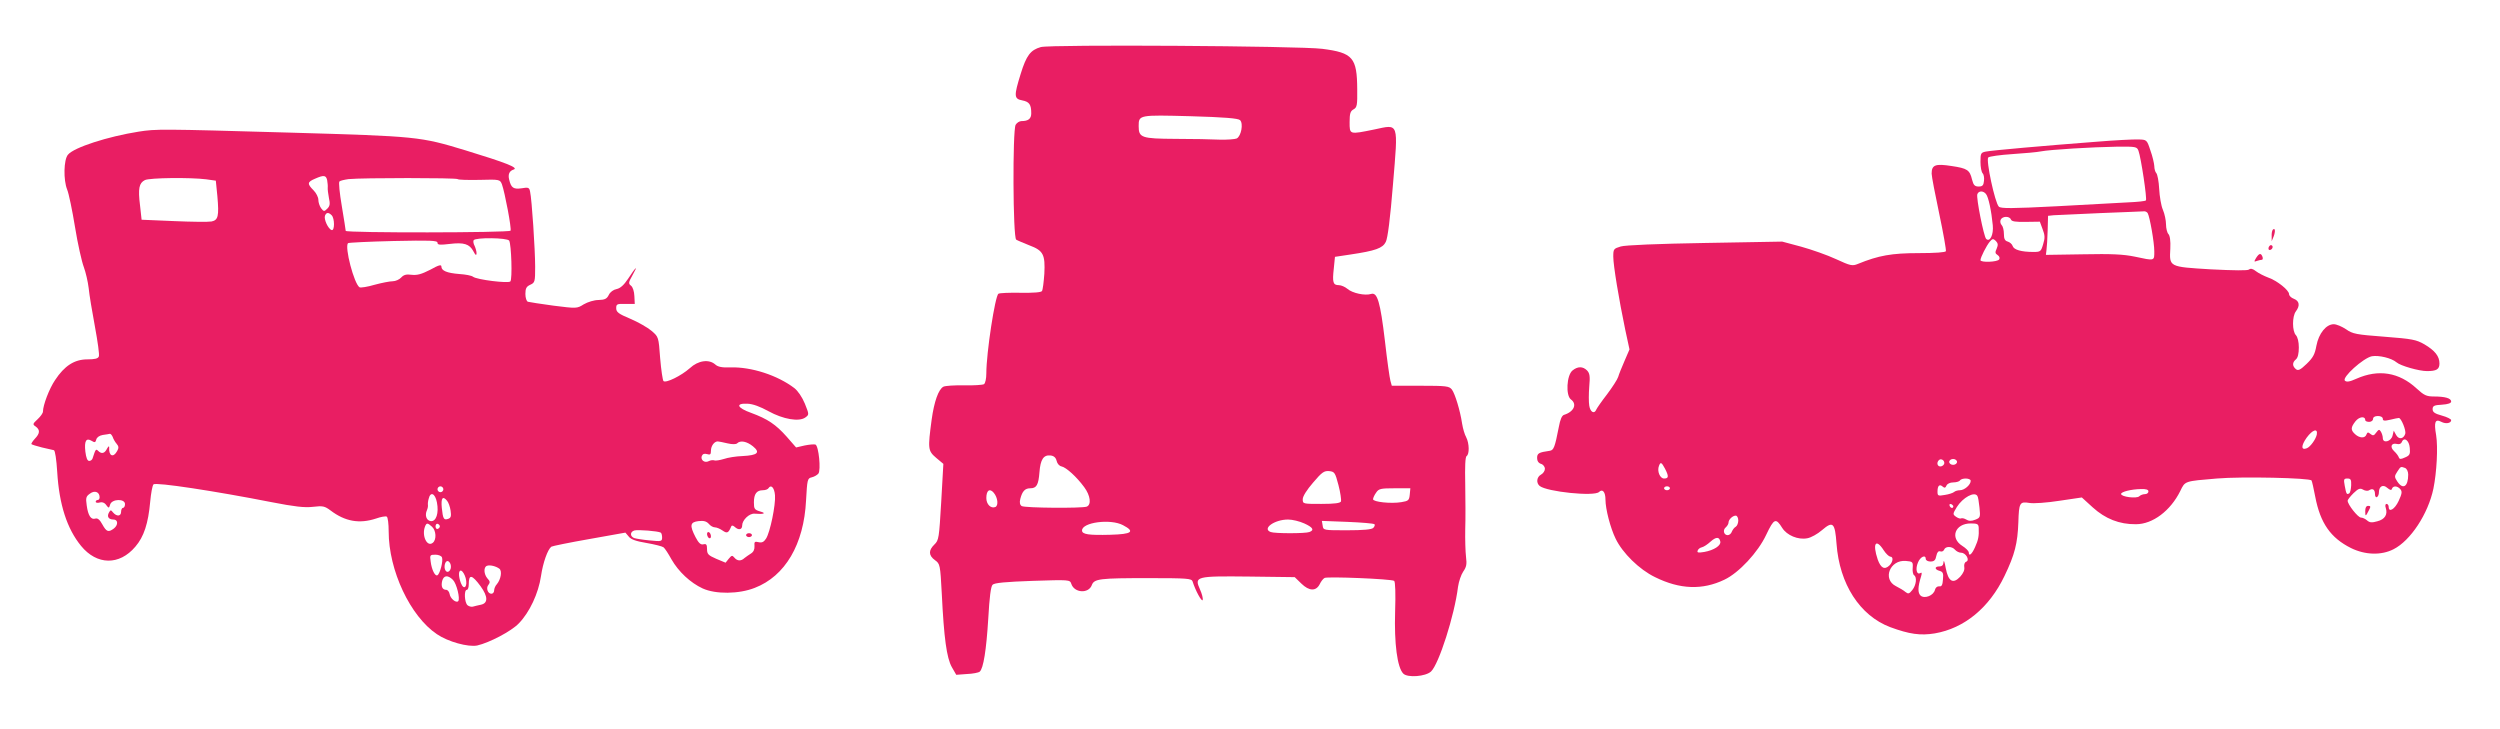
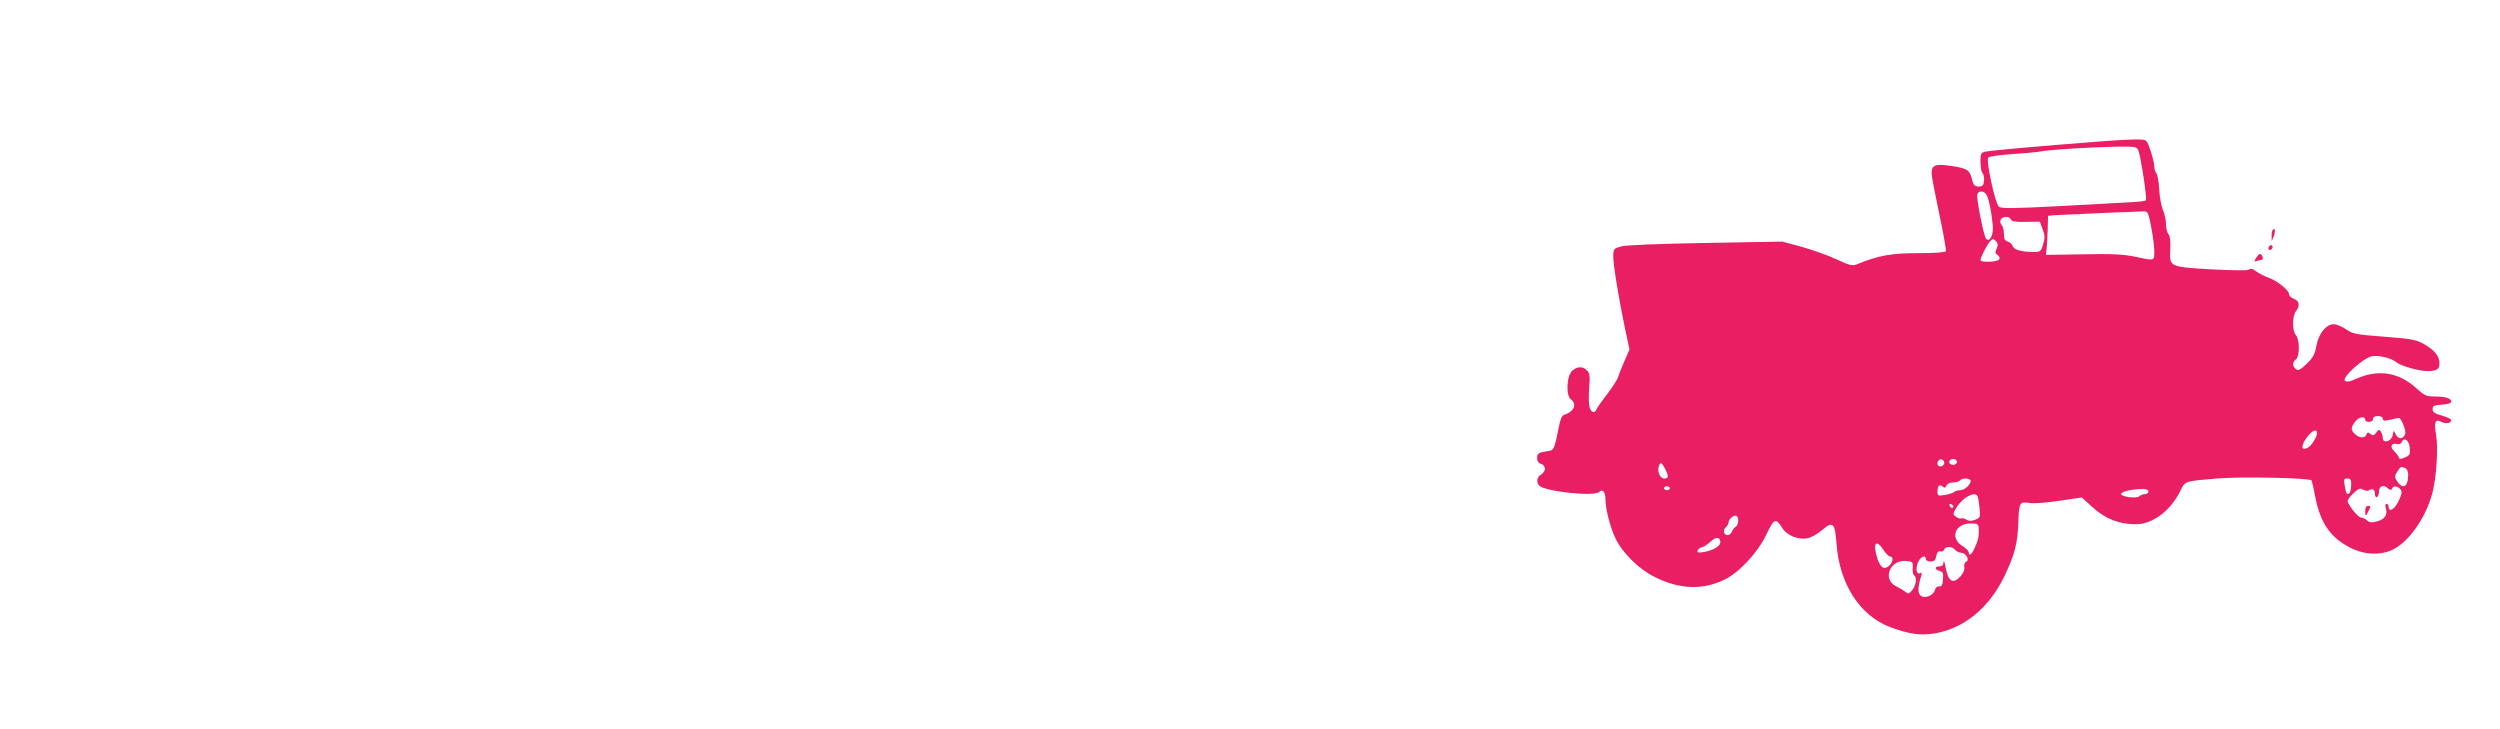
<svg xmlns="http://www.w3.org/2000/svg" version="1.0" width="1280pt" height="373pt" viewBox="0 0 1280 373" preserveAspectRatio="xMidYMid meet">
  <g transform="translate(0,373) scale(0.1,-0.1)" fill="#e91e63" stroke="none">
-     <path d="M5329 3489 c-53 -15 -74 -43 -103 -137 -35 -113 -35 -128 8 -136 36 -7 46 -21 46 -66 0 -28 -15 -40 -50 -40 -11 0 -24 -9 -30 -19 -16 -30 -14 -577 3 -588 6 -4 37 -17 67 -29 72 -27 82 -47 77 -146 -3 -42 -8 -82 -12 -88 -4 -7 -43 -10 -110 -9 -57 1 -107 -1 -113 -5 -17 -10 -62 -302 -62 -408 0 -26 -5 -50 -12 -55 -7 -4 -53 -7 -102 -6 -49 1 -96 -2 -106 -7 -25 -14 -47 -75 -60 -169 -20 -150 -19 -159 23 -195 l37 -31 -11 -195 c-11 -185 -12 -196 -35 -218 -31 -30 -30 -56 3 -80 26 -19 27 -22 35 -173 11 -226 25 -327 51 -374 l23 -40 54 4 c30 1 60 7 66 12 19 16 34 110 44 273 6 107 13 164 22 172 9 10 68 15 205 20 188 6 191 6 198 -15 15 -47 88 -52 105 -7 12 33 40 36 292 36 199 0 219 -2 224 -17 14 -45 47 -107 52 -95 2 8 -4 32 -14 54 -30 67 -22 69 253 66 l232 -3 34 -33 c40 -39 75 -40 94 -3 6 13 17 28 25 32 14 8 341 -5 356 -15 6 -3 8 -66 5 -158 -5 -163 11 -286 42 -317 22 -22 114 -15 142 11 40 38 120 287 138 433 4 28 16 63 27 79 16 23 19 37 14 75 -3 25 -5 89 -4 141 2 52 1 156 0 231 -2 91 0 139 7 144 15 9 14 65 -2 96 -8 14 -17 45 -21 70 -10 67 -36 152 -52 174 -14 18 -26 20 -162 20 l-146 0 -7 25 c-4 14 -17 105 -28 203 -24 202 -39 252 -71 242 -31 -10 -96 4 -121 26 -12 10 -32 19 -44 19 -30 0 -34 14 -26 85 l6 60 80 12 c127 19 164 32 180 64 10 18 23 121 37 294 27 325 32 309 -96 282 -128 -26 -126 -27 -126 38 0 44 4 56 20 65 18 10 20 21 19 103 -1 162 -22 187 -179 207 -117 15 -1393 23 -1441 9z m1020 -374 c18 -17 6 -82 -17 -94 -9 -4 -48 -7 -87 -6 -38 2 -141 4 -227 4 -174 1 -188 6 -188 65 0 58 1 58 265 51 176 -5 244 -11 254 -20z m-939 -1745 c3 -14 14 -26 25 -28 24 -5 77 -53 116 -106 32 -43 38 -90 13 -100 -24 -9 -317 -7 -333 3 -9 6 -12 18 -7 37 10 39 24 54 51 54 32 0 42 17 47 82 5 66 21 90 57 86 17 -2 27 -11 31 -28z m1443 -124 c10 -38 15 -76 13 -83 -4 -9 -31 -13 -101 -13 -94 0 -95 0 -95 24 0 15 21 48 53 85 45 53 56 61 82 59 28 -3 31 -7 48 -72z m365 -48 c-3 -30 -7 -33 -43 -39 -53 -9 -145 1 -145 15 0 6 7 22 16 34 13 20 24 22 95 22 l80 0 -3 -32z m-2130 9 c21 -25 25 -66 8 -73 -23 -9 -46 14 -46 46 0 39 17 52 38 27z m1590 -157 c44 -20 53 -34 26 -44 -20 -8 -178 -8 -198 0 -46 17 19 64 89 64 22 0 59 -9 83 -20z m-928 -9 c63 -33 46 -46 -65 -49 -111 -3 -145 2 -145 22 0 42 147 61 210 27z m1287 5 c4 -3 1 -12 -6 -19 -8 -8 -51 -12 -134 -12 -121 0 -122 0 -125 24 l-4 24 131 -5 c72 -3 134 -8 138 -12z" />
-     <path d="M710 3056 c-158 -25 -332 -81 -362 -118 -22 -25 -24 -130 -4 -179 8 -19 26 -105 40 -191 14 -87 35 -179 45 -205 10 -27 21 -75 25 -108 3 -33 18 -122 32 -197 14 -76 24 -145 20 -153 -4 -11 -20 -15 -59 -15 -66 0 -117 -33 -165 -106 -30 -44 -62 -129 -62 -161 0 -8 -12 -25 -27 -39 -26 -24 -27 -27 -10 -38 23 -17 22 -35 -5 -63 -12 -13 -19 -25 -17 -27 3 -3 27 -10 54 -17 28 -6 55 -13 61 -14 6 -2 13 -47 17 -112 10 -166 50 -290 122 -378 81 -99 196 -101 278 -4 44 51 66 119 76 230 4 43 11 83 17 89 12 12 314 -34 604 -91 118 -23 169 -29 212 -24 51 6 60 4 91 -19 74 -56 147 -69 232 -41 25 9 50 13 55 10 6 -3 10 -38 10 -76 0 -199 110 -434 247 -526 57 -39 160 -67 206 -58 62 14 175 73 213 113 55 56 101 154 114 243 10 68 34 136 53 150 4 3 91 21 194 39 l185 33 17 -20 c11 -15 37 -24 91 -33 41 -7 80 -17 87 -22 7 -5 25 -33 41 -62 36 -63 97 -120 160 -149 66 -30 185 -29 266 3 156 60 252 223 263 448 6 107 7 113 29 118 13 3 28 12 34 19 14 17 2 142 -15 149 -7 2 -32 0 -56 -5 l-43 -10 -48 55 c-56 63 -98 91 -182 122 -73 26 -82 50 -19 47 28 -1 65 -15 107 -38 76 -42 158 -56 190 -32 19 14 19 15 -3 70 -14 34 -36 66 -54 80 -87 66 -220 109 -327 106 -44 -2 -65 3 -78 15 -32 28 -87 21 -130 -19 -44 -39 -123 -78 -135 -66 -4 4 -12 57 -17 117 -8 109 -8 109 -44 140 -20 17 -69 45 -109 62 -60 25 -72 34 -72 54 0 21 4 23 47 22 l48 0 -2 40 c-1 24 -8 46 -17 53 -14 11 -14 16 8 55 30 53 18 44 -23 -19 -22 -33 -40 -49 -59 -53 -16 -3 -33 -15 -40 -30 -10 -20 -20 -25 -52 -26 -23 0 -55 -10 -76 -22 -35 -22 -36 -22 -155 -7 -65 9 -125 18 -131 20 -7 2 -13 20 -13 40 0 28 5 38 25 47 24 11 25 16 25 92 0 87 -17 346 -26 385 -4 21 -9 23 -43 17 -42 -6 -54 2 -64 44 -7 28 1 45 23 52 27 9 -40 35 -246 98 -234 71 -245 72 -899 91 -666 19 -685 19 -775 5z m965 -248 c2 -13 4 -30 3 -38 -1 -8 2 -32 6 -53 7 -31 5 -42 -8 -55 -16 -16 -18 -16 -32 2 -8 11 -14 30 -14 43 0 13 -11 35 -25 49 -33 33 -32 42 8 59 45 20 56 18 62 -7z m-620 4 l50 -7 8 -80 c9 -102 4 -122 -30 -129 -16 -3 -102 -2 -193 2 l-165 7 -8 73 c-11 87 -5 115 25 130 25 12 233 14 313 4z m1288 1 c4 -4 54 -5 112 -4 104 3 105 2 115 -23 15 -42 50 -227 44 -237 -6 -11 -844 -12 -844 -1 0 4 -9 61 -20 127 -11 65 -17 122 -12 126 4 4 25 9 47 12 71 7 551 7 558 0z m-645 -185 c16 -16 16 -81 0 -76 -18 6 -41 56 -34 74 7 17 18 18 34 2z m909 -130 c11 -19 17 -198 6 -209 -11 -11 -172 9 -191 24 -7 6 -38 12 -70 14 -64 5 -92 17 -92 38 0 12 -14 8 -57 -16 -45 -23 -67 -29 -95 -26 -28 4 -41 0 -54 -14 -9 -10 -29 -19 -43 -19 -15 0 -56 -8 -93 -18 -37 -11 -71 -16 -77 -13 -28 17 -78 208 -59 226 3 3 107 8 232 11 188 4 226 3 226 -9 0 -11 12 -12 62 -6 73 9 102 0 122 -38 11 -21 15 -23 16 -10 0 10 -5 27 -10 38 -6 11 -8 24 -5 29 9 15 172 13 182 -2z m-2030 -1005 c3 -10 12 -26 20 -35 11 -13 12 -21 3 -37 -20 -37 -44 -26 -41 19 0 8 -4 5 -11 -7 -12 -25 -28 -29 -46 -11 -11 11 -13 8 -28 -39 -2 -7 -10 -13 -17 -13 -10 0 -16 16 -20 48 -6 54 4 72 32 55 16 -10 20 -9 24 7 3 11 16 20 33 23 16 2 33 5 37 6 4 0 10 -7 14 -16z m3148 -33 c25 -6 44 -5 49 0 17 17 50 10 81 -15 39 -32 25 -46 -53 -50 -33 -1 -76 -8 -96 -15 -20 -6 -42 -10 -49 -7 -6 2 -19 1 -28 -4 -21 -11 -43 5 -36 26 5 11 13 14 27 10 16 -5 20 -2 20 17 0 25 17 48 35 48 5 0 28 -5 50 -10z m-1455 -235 c0 -8 -7 -15 -15 -15 -8 0 -15 7 -15 15 0 8 7 15 15 15 8 0 15 -7 15 -15z m1698 -31 c4 -48 -25 -190 -46 -222 -11 -17 -21 -22 -38 -18 -20 5 -23 2 -21 -20 1 -17 -5 -30 -18 -38 -10 -6 -25 -17 -33 -23 -18 -17 -37 -16 -52 2 -11 13 -14 12 -29 -6 l-16 -20 -48 20 c-41 18 -47 24 -47 50 0 23 -4 28 -19 24 -13 -3 -24 6 -40 37 -31 60 -28 77 16 82 26 3 40 -1 52 -14 8 -10 22 -18 31 -18 9 0 26 -7 39 -16 24 -17 31 -13 45 21 2 6 9 5 17 -2 20 -19 39 -16 39 7 0 27 36 62 63 60 48 -4 63 2 30 11 -30 9 -33 13 -33 47 0 43 14 62 46 62 13 0 26 5 29 11 13 20 30 2 33 -37z m-3458 -10 c0 -8 -4 -14 -10 -14 -5 0 -10 -4 -10 -9 0 -5 9 -7 20 -4 13 4 26 -1 34 -13 13 -17 14 -17 20 3 9 29 76 31 76 2 0 -10 -4 -19 -10 -19 -5 0 -10 -9 -10 -20 0 -24 -22 -26 -41 -4 -11 14 -13 14 -21 0 -12 -21 -2 -36 23 -36 24 0 25 -28 2 -46 -28 -21 -38 -17 -59 21 -13 24 -24 33 -35 30 -23 -8 -38 15 -45 67 -6 40 -3 47 17 61 24 18 49 8 49 -19z m1727 -26 c11 -55 -4 -100 -32 -96 -22 3 -31 30 -19 56 4 9 6 21 5 26 -1 6 0 20 4 33 9 38 33 27 42 -19z m52 8 c7 -8 15 -30 18 -50 4 -28 2 -37 -11 -42 -24 -9 -28 -1 -34 56 -5 51 5 63 27 36z m-77 -133 c21 -19 24 -66 4 -82 -29 -24 -58 36 -40 83 8 20 13 20 36 -1z m40 2 c0 -5 -5 -11 -11 -13 -6 -2 -11 4 -11 13 0 9 5 15 11 13 6 -2 11 -8 11 -13z m1131 -32 c4 -2 7 -14 7 -25 0 -20 -4 -21 -63 -15 -34 3 -70 9 -80 12 -22 9 -22 32 1 39 18 5 122 -3 135 -11z m-1120 -127 c7 -17 -10 -83 -23 -91 -12 -8 -30 28 -35 70 -5 33 -3 35 24 35 16 0 31 -6 34 -14z m45 -40 c5 -25 -16 -45 -27 -27 -11 17 -2 53 13 48 6 -2 13 -12 14 -21z m249 -18 c15 -12 7 -55 -13 -79 -8 -8 -14 -23 -14 -32 0 -9 -6 -17 -14 -17 -19 0 -29 30 -15 46 9 11 8 19 -5 32 -19 22 -21 58 -3 65 15 6 47 -2 64 -15z m-173 -47 c12 -43 -8 -67 -24 -27 -14 37 -13 69 2 64 7 -3 17 -19 22 -37z m-65 -10 c19 -19 38 -97 27 -109 -11 -11 -41 14 -44 37 -2 11 -10 21 -17 21 -20 0 -28 17 -21 46 8 29 29 31 55 5z m142 -33 c38 -53 38 -86 2 -94 -16 -3 -34 -8 -42 -10 -7 -2 -20 1 -27 7 -16 13 -19 79 -4 79 6 0 10 13 10 28 0 54 16 51 61 -10z" />
-     <path d="M3620 996 c0 -8 5 -18 10 -21 6 -3 10 1 10 9 0 8 -4 18 -10 21 -5 3 -10 -1 -10 -9z" />
-     <path d="M3820 990 c0 -5 7 -10 15 -10 8 0 15 5 15 10 0 6 -7 10 -15 10 -8 0 -15 -4 -15 -10z" />
    <path d="M10730 3004 c-263 -20 -532 -44 -562 -50 -26 -5 -28 -9 -28 -53 0 -26 5 -52 11 -58 6 -6 9 -23 7 -39 -2 -23 -8 -29 -27 -29 -20 0 -27 7 -34 35 -12 50 -24 58 -105 70 -83 13 -102 6 -102 -39 0 -14 18 -107 39 -206 21 -99 36 -185 34 -191 -2 -6 -53 -10 -141 -10 -136 0 -204 -12 -309 -55 -29 -12 -38 -10 -112 24 -45 21 -125 49 -179 64 l-97 26 -395 -7 c-240 -4 -410 -11 -432 -18 -36 -11 -38 -13 -38 -52 0 -46 29 -219 61 -373 l22 -102 -25 -58 c-14 -32 -29 -69 -33 -83 -4 -13 -30 -53 -57 -89 -28 -36 -52 -71 -55 -78 -10 -25 -31 -13 -36 20 -3 17 -3 61 0 98 5 53 2 68 -11 82 -22 22 -48 22 -75 0 -30 -25 -35 -128 -8 -148 33 -24 16 -63 -35 -79 -11 -3 -20 -24 -27 -63 -20 -103 -26 -118 -46 -121 -57 -8 -65 -13 -65 -37 0 -15 7 -26 20 -30 11 -3 20 -15 20 -25 0 -11 -9 -24 -20 -30 -22 -12 -26 -42 -7 -58 37 -30 280 -55 304 -31 18 18 33 0 33 -39 0 -48 25 -145 52 -200 35 -73 121 -158 202 -197 127 -63 243 -67 355 -13 74 35 172 140 214 230 40 84 49 88 82 35 24 -38 81 -62 128 -53 19 3 53 22 76 42 56 48 66 38 74 -70 15 -206 119 -368 275 -427 98 -36 154 -44 228 -32 151 26 279 131 357 294 53 110 67 167 71 275 3 100 7 107 56 99 21 -4 90 1 154 11 l115 17 56 -51 c64 -58 136 -87 221 -86 86 0 177 69 227 170 25 52 21 50 187 64 129 11 477 3 485 -10 3 -5 11 -42 19 -83 26 -136 79 -211 183 -263 73 -36 156 -38 218 -6 87 44 177 181 204 310 17 83 24 212 14 274 -12 68 -5 85 27 68 23 -12 50 -7 50 9 0 5 -21 16 -47 23 -37 10 -48 18 -48 33 0 17 8 21 48 23 31 2 47 8 47 16 0 17 -31 26 -89 26 -37 0 -50 6 -88 41 -90 83 -195 100 -308 50 -35 -16 -51 -18 -59 -10 -17 16 94 116 138 125 36 6 100 -9 126 -31 20 -18 116 -45 156 -45 49 0 64 9 64 39 0 37 -23 66 -77 98 -42 24 -62 28 -205 39 -144 11 -162 14 -196 38 -21 14 -49 26 -63 26 -39 0 -77 -47 -89 -110 -8 -45 -18 -62 -50 -93 -33 -32 -44 -36 -55 -27 -19 16 -19 34 0 50 10 8 15 30 15 61 0 29 -6 53 -15 63 -19 19 -20 96 0 122 22 29 18 53 -10 64 -14 5 -25 16 -25 24 0 20 -61 69 -107 85 -21 8 -49 22 -62 32 -16 13 -28 16 -36 9 -7 -6 -76 -5 -196 1 -215 13 -212 12 -207 106 2 40 -2 67 -10 75 -6 6 -12 29 -12 49 0 20 -7 54 -16 75 -9 20 -17 69 -19 107 -2 39 -9 75 -15 81 -5 5 -10 21 -10 36 -1 14 -9 50 -20 80 -18 55 -19 55 -62 56 -24 1 -122 -4 -218 -12z m219 -46 c13 -35 45 -248 38 -254 -3 -4 -43 -8 -89 -10 -46 -3 -211 -11 -367 -20 -232 -12 -287 -12 -297 -2 -20 20 -67 239 -54 252 5 5 61 13 123 17 61 4 128 10 147 14 47 9 261 22 388 24 98 1 103 0 111 -21z m-781 -221 c13 -15 28 -87 35 -160 5 -49 -15 -89 -34 -70 -12 12 -52 212 -45 229 7 18 30 18 44 1z m828 -98 c11 -19 34 -150 34 -196 0 -50 3 -49 -100 -27 -58 12 -119 15 -265 12 l-190 -3 3 25 c2 14 5 59 6 100 l2 75 29 3 c17 1 125 6 240 11 116 4 215 9 222 9 6 1 15 -3 19 -9z m-700 -33 c4 -10 24 -13 77 -12 l71 1 14 -38 c12 -31 13 -45 3 -77 -11 -38 -14 -40 -50 -40 -61 0 -100 11 -106 30 -3 10 -15 20 -25 23 -15 4 -20 14 -20 39 0 19 -5 39 -11 45 -7 7 -9 19 -6 27 8 20 46 21 53 2z m-73 -149 c-9 -19 -8 -25 5 -33 9 -6 12 -15 8 -22 -8 -14 -96 -17 -96 -4 0 14 31 75 48 95 14 16 17 16 31 3 11 -12 12 -20 4 -39z m1887 -878 c0 -5 9 -9 20 -9 11 0 20 7 20 15 0 9 9 15 25 15 15 0 25 -6 25 -14 0 -11 8 -12 38 -5 20 5 40 9 44 9 12 0 38 -63 33 -81 -9 -27 -33 -31 -47 -6 l-12 22 -6 -25 c-7 -31 -50 -42 -50 -13 0 10 -5 25 -10 33 -8 13 -11 12 -24 -5 -11 -16 -17 -17 -29 -7 -12 10 -16 10 -21 -3 -7 -20 -35 -19 -58 2 -23 21 -23 34 2 66 19 24 50 28 50 6z m-248 -74 c-5 -24 -33 -63 -51 -70 -30 -12 -30 13 -1 54 31 42 58 50 52 16z m476 -68 c3 -32 0 -39 -24 -49 -22 -10 -28 -10 -32 0 -2 7 -13 22 -24 32 -23 21 -15 44 14 37 11 -3 21 0 25 9 11 29 38 10 41 -29z m-2383 -78 c0 -7 -8 -15 -17 -17 -18 -3 -25 18 -11 32 10 10 28 1 28 -15z m65 6 c0 -8 -9 -15 -20 -15 -11 0 -20 7 -20 15 0 8 9 15 20 15 11 0 20 -7 20 -15z m-1495 -35 c20 -39 19 -50 -5 -50 -21 0 -37 38 -26 65 8 21 13 19 31 -15z m3789 4 c9 -4 16 -18 16 -34 0 -62 -27 -79 -56 -35 -15 23 -15 27 0 50 18 28 18 27 40 19z m-2224 -66 c0 -20 -32 -48 -55 -48 -11 0 -25 -4 -30 -9 -6 -5 -27 -12 -47 -15 -35 -6 -38 -5 -38 17 0 30 10 40 26 26 10 -9 15 -7 20 5 4 9 18 16 34 16 16 0 32 5 35 10 9 14 55 13 55 -2z m1948 -23 c-1 -20 -5 -38 -10 -41 -13 -8 -15 -4 -23 39 -6 33 -5 37 14 37 17 0 20 -6 19 -35z m209 -17 c6 16 28 15 43 -3 10 -12 8 -23 -9 -60 -20 -43 -51 -61 -51 -30 0 8 -5 15 -11 15 -6 0 -8 -9 -4 -20 11 -34 -4 -59 -43 -69 -28 -8 -39 -7 -52 4 -9 8 -23 15 -32 15 -15 0 -68 67 -68 86 0 6 14 23 30 39 25 24 34 27 49 18 10 -6 24 -8 31 -3 19 12 30 3 30 -21 0 -11 5 -17 10 -14 6 3 10 14 10 24 0 31 21 43 43 23 15 -12 21 -14 24 -4z m-3697 2 c0 -5 -7 -10 -15 -10 -8 0 -15 5 -15 10 0 6 7 10 15 10 8 0 15 -4 15 -10z m2450 -16 c0 -8 -8 -14 -18 -14 -10 0 -23 -5 -29 -11 -13 -13 -93 -3 -93 12 0 11 51 24 101 25 27 1 39 -3 39 -12z m-876 -23 c4 -5 8 -32 11 -60 5 -49 4 -52 -22 -62 -20 -8 -33 -7 -46 1 -10 6 -21 8 -26 6 -4 -3 -16 1 -26 8 -18 13 -17 15 4 50 31 49 90 81 105 57z m-123 -54 c-1 -12 -15 -9 -19 4 -3 6 1 10 8 8 6 -3 11 -8 11 -12z m-1101 -72 c0 -13 -6 -28 -13 -32 -8 -4 -16 -16 -20 -25 -3 -10 -13 -18 -21 -18 -20 0 -27 26 -10 40 8 7 14 18 14 24 0 16 21 36 37 36 7 0 13 -11 13 -25z m1231 -37 c2 -42 -2 -63 -19 -100 -17 -38 -32 -49 -32 -25 -1 6 -15 21 -33 32 -65 41 -37 115 43 115 34 0 40 -3 41 -22z m-1323 -71 c4 -20 -32 -44 -82 -53 -31 -5 -38 -4 -34 7 3 8 12 15 22 17 9 2 29 15 43 28 29 26 46 27 51 1z m837 -45 c11 -17 26 -31 33 -32 17 0 15 -26 -4 -45 -25 -24 -44 -14 -60 30 -28 83 -10 111 31 47z m365 3 c7 -8 21 -15 31 -15 24 0 46 -38 26 -46 -8 -3 -12 -14 -10 -27 3 -15 -5 -32 -21 -50 -37 -39 -61 -24 -74 45 -5 29 -10 43 -11 31 -1 -16 -7 -23 -21 -23 -26 0 -26 -16 1 -23 17 -5 20 -12 17 -44 -2 -29 -7 -37 -19 -35 -10 1 -19 -6 -22 -18 -7 -29 -52 -47 -73 -30 -16 14 -15 45 2 99 5 17 4 22 -4 17 -19 -11 -26 21 -12 54 12 30 40 42 40 18 0 -7 11 -13 24 -13 19 0 26 7 30 29 4 19 11 26 20 23 8 -3 17 1 20 9 7 18 40 18 56 -1z m-217 -92 c-2 -17 2 -35 7 -38 16 -10 11 -51 -9 -76 -16 -20 -21 -21 -35 -10 -9 8 -31 21 -49 30 -70 35 -31 136 51 129 35 -3 37 -5 35 -35z" />
    <path d="M12110 1113 c0 -29 2 -29 19 5 10 18 9 22 -4 22 -10 0 -15 -9 -15 -27z" />
    <path d="M11637 2554 c-4 -4 -7 -19 -6 -33 l0 -26 10 24 c10 26 8 47 -4 35z" />
    <path d="M11616 2465 c-3 -8 -1 -15 4 -15 13 0 22 18 11 24 -5 3 -11 -1 -15 -9z" />
    <path d="M11551 2409 c-11 -19 -11 -21 4 -15 9 3 21 6 26 6 4 0 6 7 3 15 -8 21 -17 19 -33 -6z" />
  </g>
</svg>